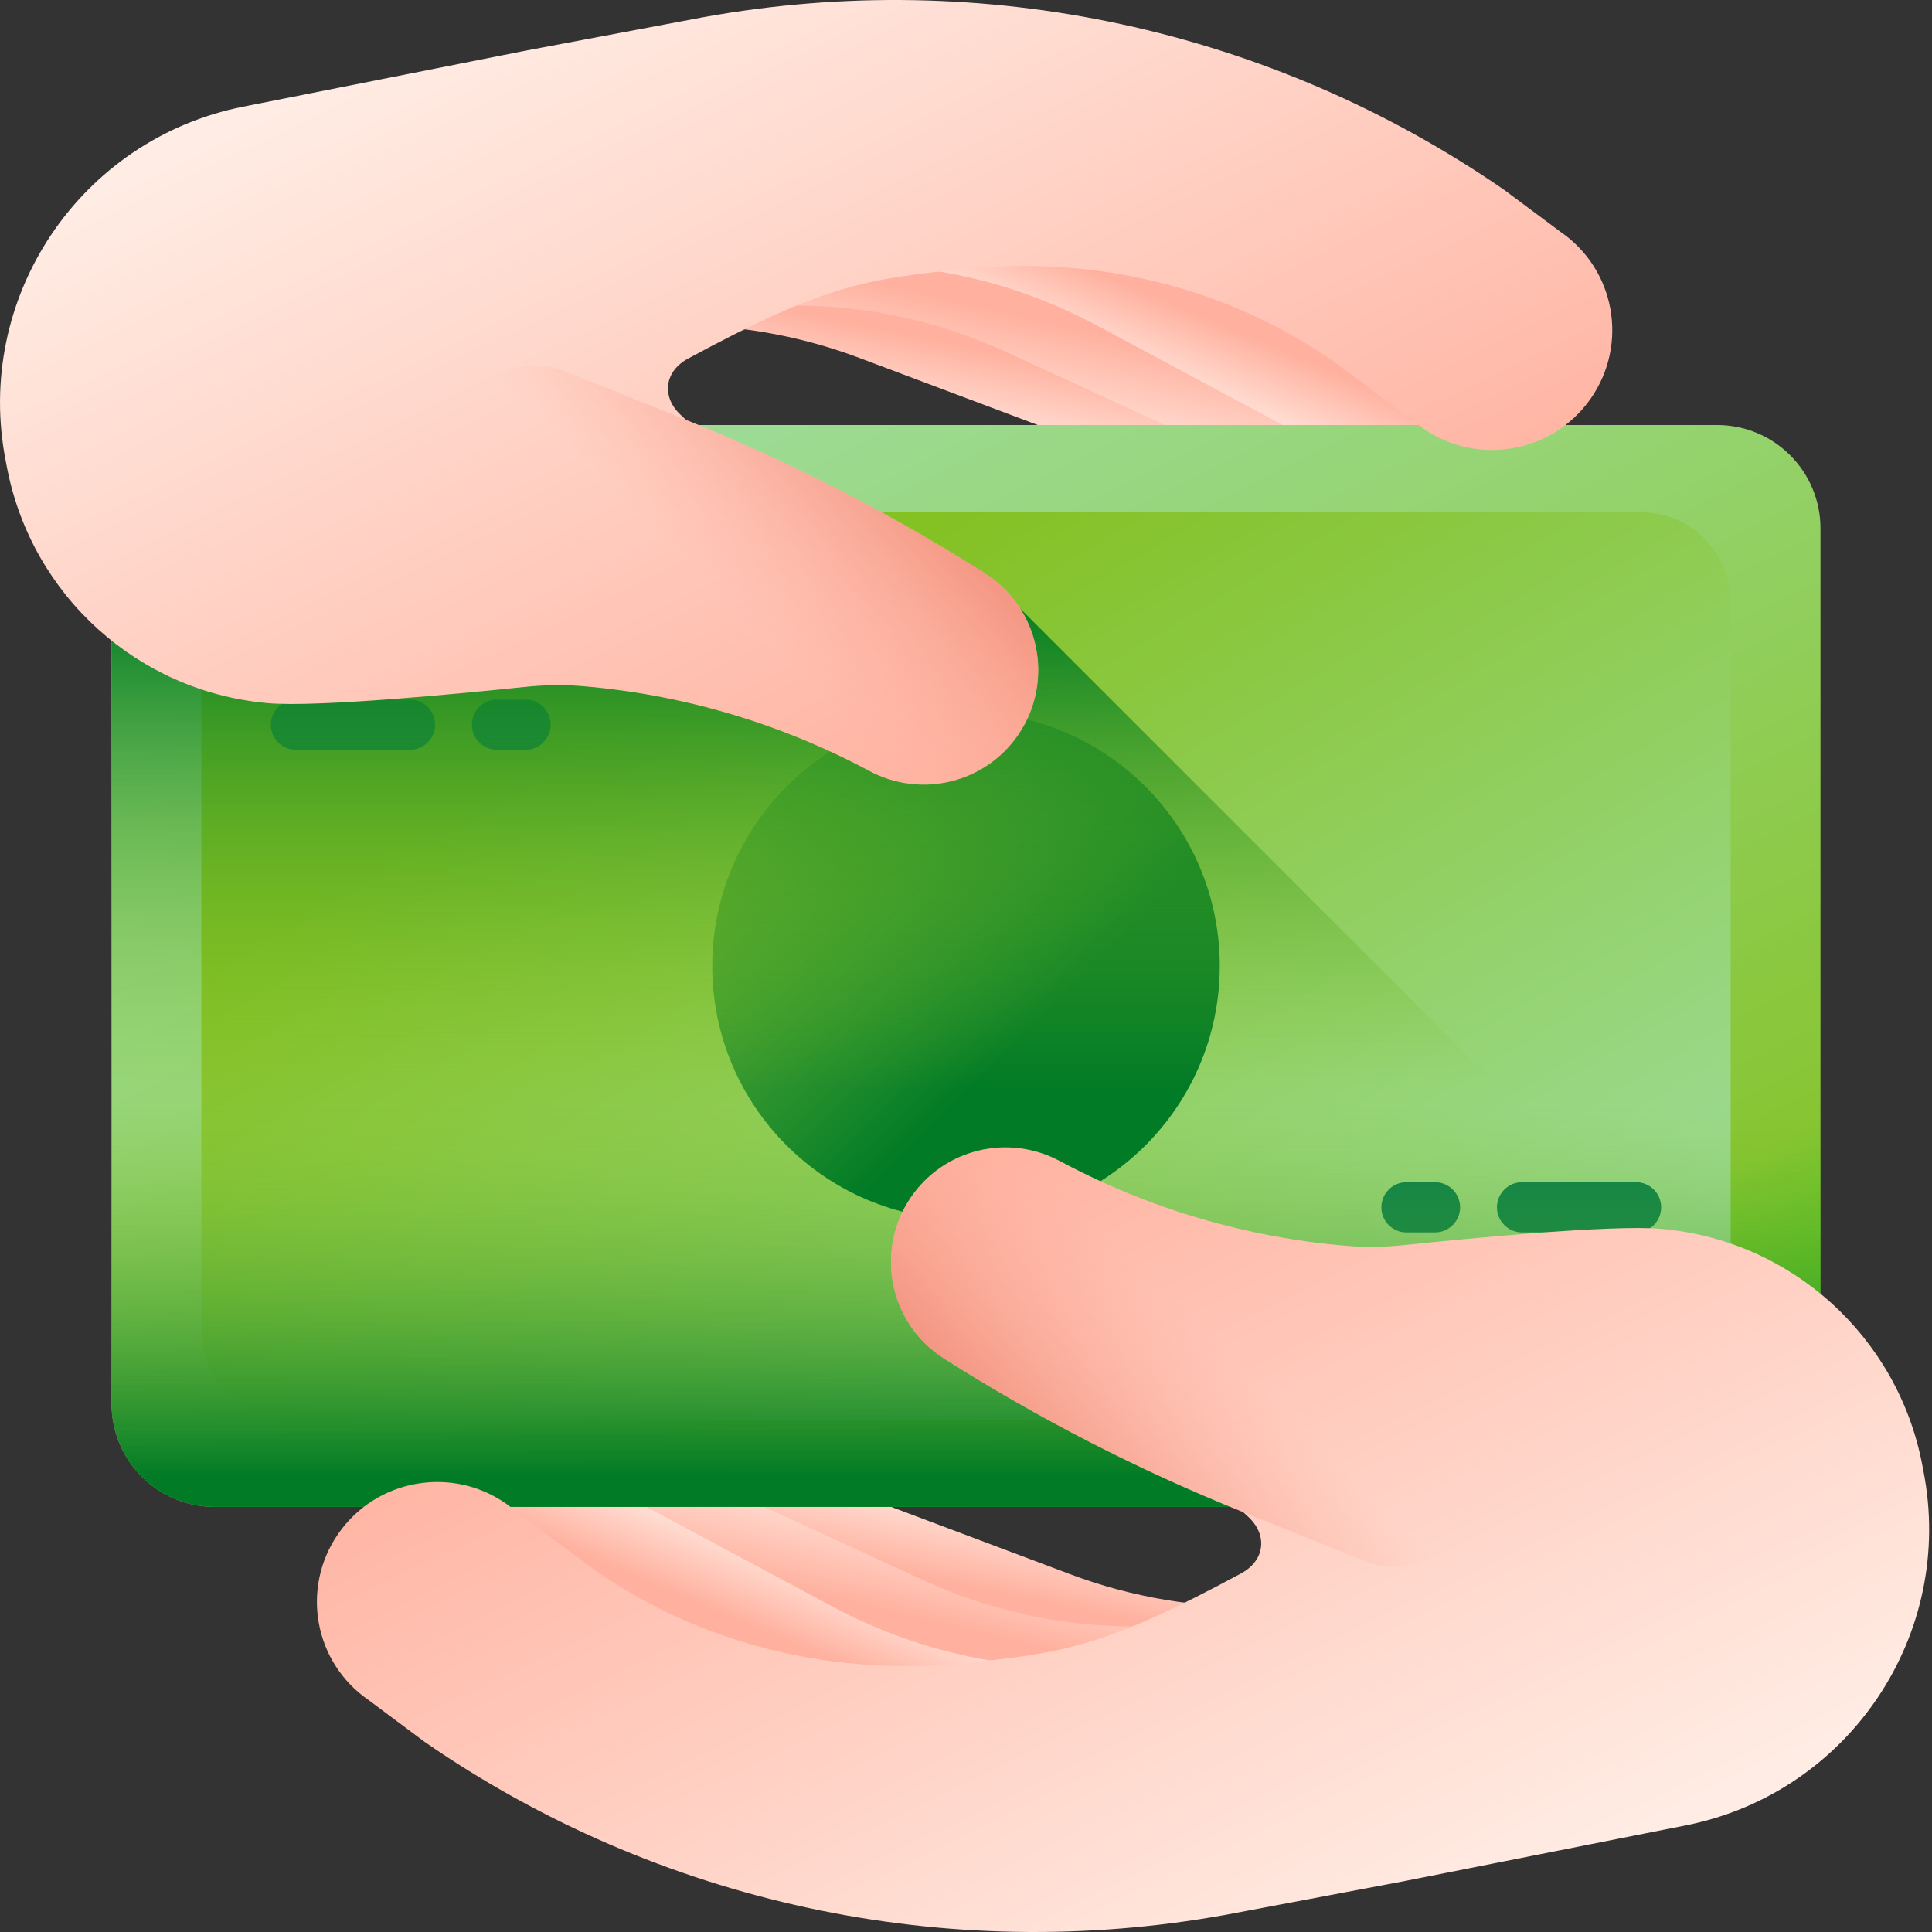
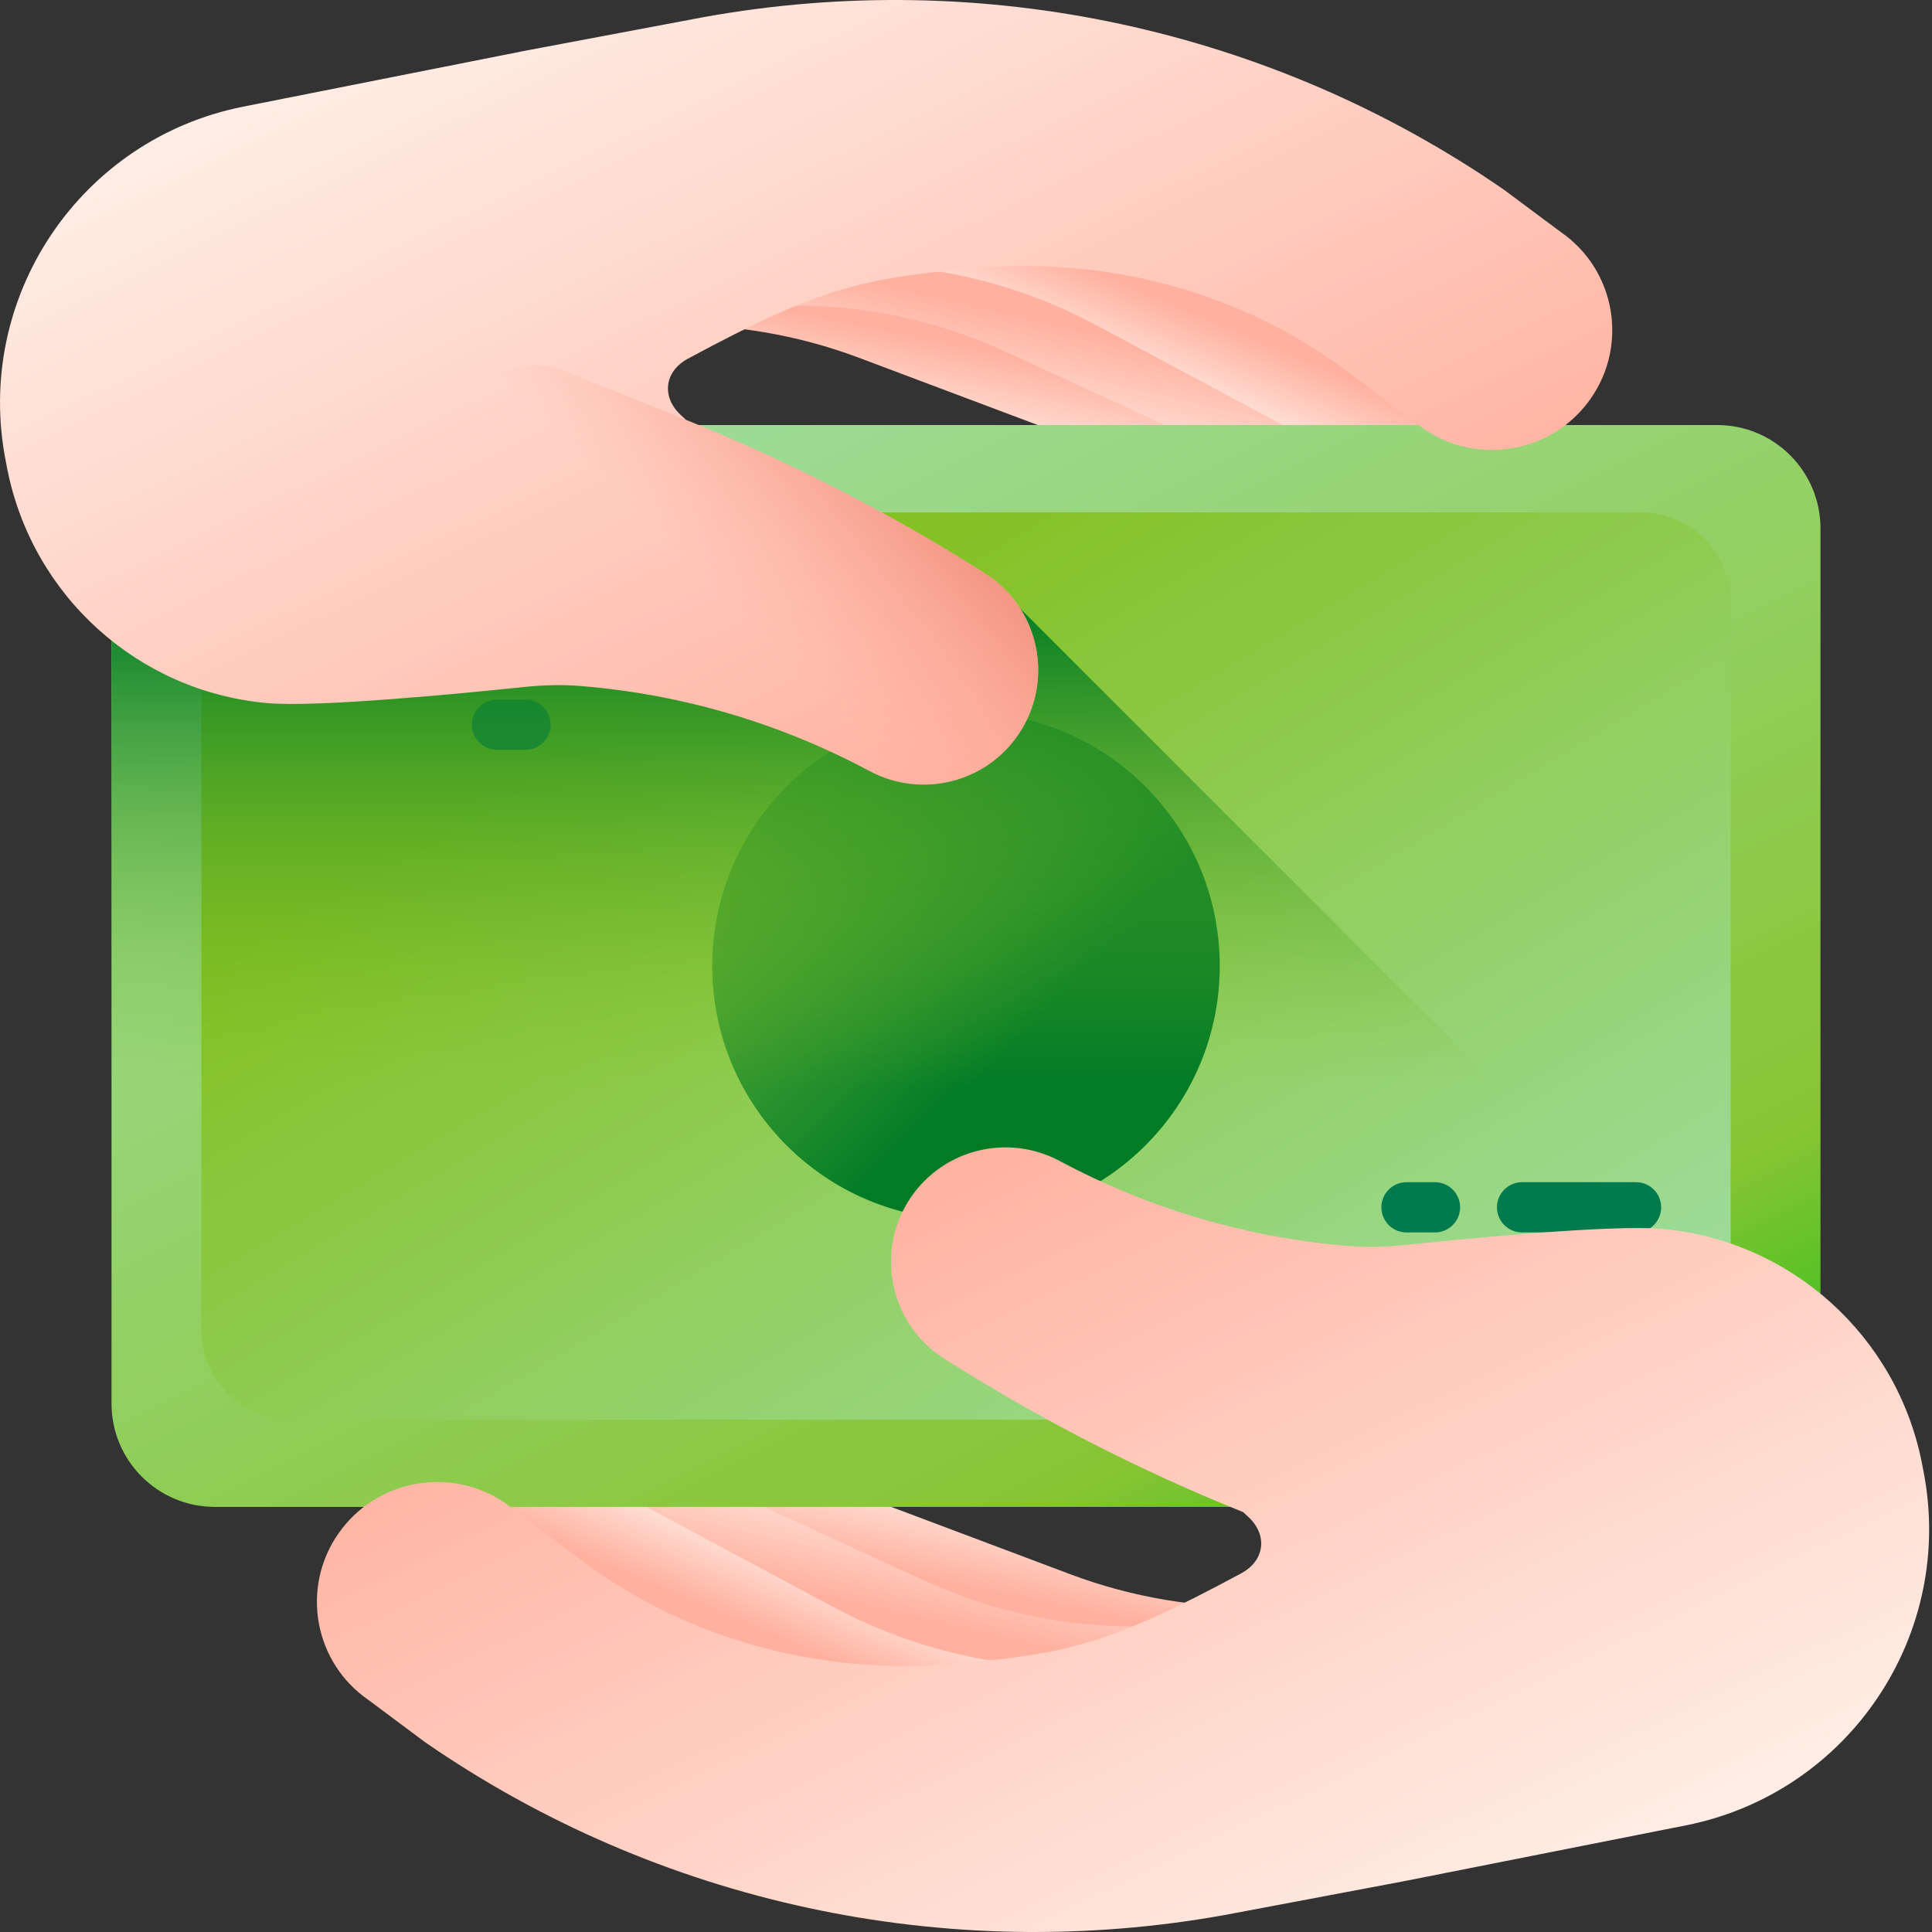
<svg xmlns="http://www.w3.org/2000/svg" width="32" height="32" viewBox="0 0 32 32" fill="none">
  <rect x="0" y="0" width="32" height="32" fill="#333333" stroke="none" />
  <g clip-path="url(#clip0_916_2686)">
    <path d="M20.159 6.286C19.821 7.19 18.81 7.649 17.907 7.31L14.23 5.927C13.202 5.54 12.121 5.362 11.043 5.386L11.941 1.988C13.307 2.107 14.662 2.404 15.969 2.886L19.136 4.055C20.037 4.387 20.495 5.386 20.159 6.286Z" fill="url(#paint0_linear_916_2686)" />
    <path d="M22.419 6.589C22.029 7.45 21.011 7.83 20.151 7.434L16.651 5.823C15.289 5.196 13.797 4.955 12.331 5.103L10.97 1.672C13.545 1.449 16.159 1.883 18.554 2.967L21.569 4.332C22.427 4.721 22.808 5.731 22.419 6.589Z" fill="url(#paint1_linear_916_2686)" />
    <path d="M23.988 6.522C23.534 7.374 22.471 7.696 21.621 7.24L18.157 5.385C16.809 4.663 15.303 4.325 13.799 4.384L12.635 0.813C15.274 0.746 17.91 1.35 20.282 2.601L23.267 4.176C24.117 4.624 24.44 5.674 23.988 6.522Z" fill="url(#paint2_linear_916_2686)" />
    <path d="M11.794 25.714C12.132 24.81 13.143 24.351 14.046 24.69L17.723 26.073C18.751 26.46 19.832 26.638 20.91 26.614L20.012 30.012C18.646 29.893 17.291 29.596 15.984 29.113L12.817 27.945C11.916 27.613 11.458 26.614 11.794 25.714Z" fill="url(#paint3_linear_916_2686)" />
    <path d="M9.534 25.411C9.924 24.549 10.942 24.17 11.802 24.566L15.302 26.177C16.664 26.804 18.156 27.044 19.622 26.897L20.983 30.327C18.408 30.551 15.794 30.117 13.399 29.033L10.384 27.668C9.526 27.279 9.145 26.269 9.534 25.411Z" fill="url(#paint4_linear_916_2686)" />
    <path d="M7.965 25.477C8.419 24.626 9.482 24.303 10.332 24.759L13.796 26.614C15.143 27.337 16.649 27.674 18.154 27.616L19.318 31.187C16.679 31.254 14.043 30.65 11.671 29.399L8.686 27.824C7.836 27.376 7.513 26.325 7.965 25.477Z" fill="url(#paint5_linear_916_2686)" />
    <path d="M28.442 24.959H3.558C2.613 24.959 1.847 24.193 1.847 23.248V8.752C1.847 7.807 2.613 7.04 3.558 7.04H28.442C29.387 7.04 30.153 7.807 30.153 8.752V23.248C30.153 24.193 29.387 24.959 28.442 24.959Z" fill="url(#paint6_linear_916_2686)" />
    <path d="M27.182 23.514H4.818C3.999 23.514 3.335 22.85 3.335 22.031V9.969C3.335 9.15 3.999 8.486 4.818 8.486H27.182C28.001 8.486 28.665 9.15 28.665 9.969V22.031C28.665 22.85 28.001 23.514 27.182 23.514Z" fill="url(#paint7_linear_916_2686)" />
-     <path d="M4.902 11.587H6.789C7.019 11.587 7.206 11.773 7.206 12.003C7.206 12.233 7.019 12.419 6.789 12.419H4.902C4.672 12.419 4.486 12.233 4.486 12.003C4.486 11.773 4.672 11.587 4.902 11.587Z" fill="url(#paint8_linear_916_2686)" />
    <path d="M8.232 12.419C8.003 12.419 7.816 12.233 7.816 12.003C7.816 11.773 8.003 11.587 8.232 11.587H8.704C8.934 11.587 9.12 11.773 9.12 12.003C9.12 12.233 8.934 12.419 8.704 12.419H8.232Z" fill="url(#paint9_linear_916_2686)" />
-     <path d="M11.331 10.458H4.902C4.672 10.458 4.486 10.272 4.486 10.042C4.486 9.812 4.672 9.626 4.902 9.626H11.331C11.561 9.626 11.747 9.812 11.747 10.042C11.747 10.272 11.561 10.458 11.331 10.458Z" fill="url(#paint10_linear_916_2686)" />
    <path d="M27.098 20.413H25.211C24.981 20.413 24.794 20.227 24.794 19.997C24.794 19.767 24.981 19.581 25.211 19.581H27.098C27.328 19.581 27.514 19.767 27.514 19.997C27.514 20.227 27.328 20.413 27.098 20.413Z" fill="url(#paint11_linear_916_2686)" />
    <path d="M23.767 19.581C23.997 19.581 24.184 19.767 24.184 19.997C24.184 20.227 23.997 20.413 23.767 20.413H23.296C23.066 20.413 22.88 20.227 22.88 19.997C22.88 19.767 23.066 19.581 23.296 19.581H23.767Z" fill="url(#paint12_linear_916_2686)" />
    <path d="M20.669 21.542H27.098C27.328 21.542 27.514 21.728 27.514 21.958C27.514 22.188 27.328 22.374 27.098 22.374H20.669C20.439 22.374 20.253 22.188 20.253 21.958C20.253 21.728 20.439 21.542 20.669 21.542Z" fill="url(#paint13_linear_916_2686)" />
-     <path d="M1.847 16.395V23.248C1.847 24.193 2.613 24.959 3.558 24.959H28.442C29.387 24.959 30.153 24.193 30.153 23.248V16.395H1.847Z" fill="url(#paint14_linear_916_2686)" />
    <path d="M16 20.202C18.321 20.202 20.203 18.321 20.203 16C20.203 13.679 18.321 11.797 16 11.797C13.679 11.797 11.797 13.679 11.797 16C11.797 18.321 13.679 20.202 16 20.202Z" fill="url(#paint15_linear_916_2686)" />
    <path d="M16.32 9.501H1.847V23.248C1.847 24.193 2.613 24.959 3.558 24.959H28.442C29.359 24.959 30.107 24.238 30.151 23.332L16.32 9.501Z" fill="url(#paint16_linear_916_2686)" />
    <path d="M23.568 7.093L22.127 6.013C22.063 5.969 22 5.925 21.935 5.883C20.205 4.73 18.116 4.249 16.046 4.449C14.316 4.616 13.623 4.737 11.394 5.941C11.005 6.151 10.952 6.571 11.274 6.872L11.363 6.955C13.091 7.65 14.751 8.503 16.32 9.501C17.221 10.075 17.468 11.282 16.868 12.166C16.322 12.97 15.257 13.229 14.4 12.77C12.928 11.982 11.307 11.502 9.637 11.364C9.318 11.337 8.997 11.346 8.679 11.379C7.676 11.484 5.247 11.72 4.433 11.646C4.426 11.645 4.418 11.644 4.411 11.644C2.281 11.447 0.537 9.869 0.121 7.771L0.097 7.646C-0.441 4.936 1.321 2.303 4.031 1.766L8.711 0.838L11.659 0.283C16.286 -0.552 21.055 0.478 24.914 3.145L25.851 3.843C26.753 4.466 26.975 5.701 26.348 6.601C25.718 7.504 24.469 7.725 23.568 7.093Z" fill="url(#paint17_linear_916_2686)" />
    <path d="M16.868 12.166C16.322 12.97 15.257 13.229 14.4 12.77C12.777 11.901 10.972 11.406 9.12 11.332C9.092 11.331 9.064 11.33 9.036 11.328C5.905 11.172 5.589 6.668 8.667 6.073C8.888 6.031 9.117 6.053 9.326 6.137L11.363 6.955C13.091 7.65 14.751 8.503 16.32 9.501C17.221 10.075 17.468 11.282 16.868 12.166Z" fill="url(#paint18_linear_916_2686)" />
    <path d="M8.385 24.907L9.826 25.986C9.89 26.031 9.953 26.075 10.018 26.117C11.748 27.27 13.838 27.75 15.907 27.551C17.638 27.384 18.33 27.262 20.559 26.059C20.948 25.849 21.001 25.429 20.679 25.127L20.59 25.045C18.862 24.35 17.202 23.497 15.633 22.499C14.732 21.925 14.486 20.718 15.085 19.834C15.632 19.03 16.696 18.771 17.553 19.23C19.025 20.018 20.646 20.498 22.316 20.636C22.635 20.663 22.956 20.654 23.274 20.621C24.277 20.516 26.706 20.28 27.52 20.354C27.527 20.355 27.535 20.356 27.542 20.356C29.672 20.553 31.416 22.131 31.832 24.229L31.856 24.354C32.394 27.063 30.632 29.696 27.922 30.234L23.242 31.161L20.294 31.717C15.667 32.552 10.898 31.522 7.039 28.855L6.103 28.157C5.2 27.534 4.978 26.299 5.606 25.399C6.235 24.496 7.484 24.275 8.385 24.907Z" fill="url(#paint19_linear_916_2686)" />
-     <path d="M15.086 19.834C15.632 19.03 16.696 18.771 17.553 19.23C19.177 20.099 20.981 20.594 22.834 20.668C22.861 20.669 22.889 20.67 22.917 20.672C26.048 20.828 26.364 25.332 23.286 25.927C23.065 25.969 22.836 25.947 22.627 25.863L20.591 25.045C18.862 24.35 17.203 23.497 15.633 22.498C14.732 21.925 14.486 20.718 15.086 19.834Z" fill="url(#paint20_linear_916_2686)" />
  </g>
  <defs>
    <linearGradient id="paint0_linear_916_2686" x1="15.382" y1="7.285" x2="15.713" y2="5.654" gradientUnits="userSpaceOnUse">
      <stop stop-color="#FFEEE6" />
      <stop offset="1" stop-color="#FFB09E" />
    </linearGradient>
    <linearGradient id="paint1_linear_916_2686" x1="15.974" y1="7.099" x2="16.437" y2="5.099" gradientUnits="userSpaceOnUse">
      <stop stop-color="#FFEEE6" />
      <stop offset="1" stop-color="#FFB09E" />
    </linearGradient>
    <linearGradient id="paint2_linear_916_2686" x1="17.353" y1="5.833" x2="17.96" y2="4.395" gradientUnits="userSpaceOnUse">
      <stop stop-color="#FFEEE6" />
      <stop offset="1" stop-color="#FFB09E" />
    </linearGradient>
    <linearGradient id="paint3_linear_916_2686" x1="16.571" y1="24.715" x2="16.24" y2="26.346" gradientUnits="userSpaceOnUse">
      <stop stop-color="#FFEEE6" />
      <stop offset="1" stop-color="#FFB09E" />
    </linearGradient>
    <linearGradient id="paint4_linear_916_2686" x1="15.979" y1="24.901" x2="15.516" y2="26.901" gradientUnits="userSpaceOnUse">
      <stop stop-color="#FFEEE6" />
      <stop offset="1" stop-color="#FFB09E" />
    </linearGradient>
    <linearGradient id="paint5_linear_916_2686" x1="14.6" y1="26.167" x2="13.992" y2="27.605" gradientUnits="userSpaceOnUse">
      <stop stop-color="#FFEEE6" />
      <stop offset="1" stop-color="#FFB09E" />
    </linearGradient>
    <linearGradient id="paint6_linear_916_2686" x1="2.936" y1="-10.242" x2="21.122" y2="26.288" gradientUnits="userSpaceOnUse">
      <stop stop-color="#B3F3FE" />
      <stop offset="0.927" stop-color="#88C533" />
      <stop offset="1" stop-color="#4FC123" />
    </linearGradient>
    <linearGradient id="paint7_linear_916_2686" x1="28.987" y1="37.708" x2="12.62" y2="10.35" gradientUnits="userSpaceOnUse">
      <stop stop-color="#B3F3FE" />
      <stop offset="1" stop-color="#84C123" />
    </linearGradient>
    <linearGradient id="paint8_linear_916_2686" x1="5.846" y1="11.587" x2="5.846" y2="12.419" gradientUnits="userSpaceOnUse">
      <stop stop-color="#017B4E" />
      <stop offset="1" stop-color="#017B4E" />
    </linearGradient>
    <linearGradient id="paint9_linear_916_2686" x1="8.468" y1="11.587" x2="8.468" y2="12.419" gradientUnits="userSpaceOnUse">
      <stop stop-color="#017B4E" />
      <stop offset="1" stop-color="#017B4E" />
    </linearGradient>
    <linearGradient id="paint10_linear_916_2686" x1="8.116" y1="9.626" x2="8.116" y2="10.458" gradientUnits="userSpaceOnUse">
      <stop stop-color="#017B4E" />
      <stop offset="1" stop-color="#017B4E" />
    </linearGradient>
    <linearGradient id="paint11_linear_916_2686" x1="26.154" y1="19.581" x2="26.154" y2="20.413" gradientUnits="userSpaceOnUse">
      <stop stop-color="#017B4E" />
      <stop offset="1" stop-color="#017B4E" />
    </linearGradient>
    <linearGradient id="paint12_linear_916_2686" x1="23.532" y1="19.581" x2="23.532" y2="20.413" gradientUnits="userSpaceOnUse">
      <stop stop-color="#017B4E" />
      <stop offset="1" stop-color="#017B4E" />
    </linearGradient>
    <linearGradient id="paint13_linear_916_2686" x1="23.884" y1="21.542" x2="23.884" y2="22.374" gradientUnits="userSpaceOnUse">
      <stop stop-color="#017B4E" />
      <stop offset="1" stop-color="#017B4E" />
    </linearGradient>
    <linearGradient id="paint14_linear_916_2686" x1="16" y1="18.372" x2="16" y2="24.462" gradientUnits="userSpaceOnUse">
      <stop stop-color="#84C123" stop-opacity="0" />
      <stop offset="1" stop-color="#017B26" />
    </linearGradient>
    <linearGradient id="paint15_linear_916_2686" x1="7.494" y1="7.494" x2="17.038" y2="17.037" gradientUnits="userSpaceOnUse">
      <stop stop-color="#84C123" stop-opacity="0" />
      <stop offset="1" stop-color="#017B26" />
    </linearGradient>
    <linearGradient id="paint16_linear_916_2686" x1="15.999" y1="18.029" x2="15.999" y2="9.921" gradientUnits="userSpaceOnUse">
      <stop stop-color="#84C123" stop-opacity="0" />
      <stop offset="1" stop-color="#017B26" />
    </linearGradient>
    <linearGradient id="paint17_linear_916_2686" x1="9.645" y1="-1.231" x2="16.615" y2="13.207" gradientUnits="userSpaceOnUse">
      <stop stop-color="#FFEEE6" />
      <stop offset="1" stop-color="#FFB09E" />
    </linearGradient>
    <linearGradient id="paint18_linear_916_2686" x1="11.799" y1="9.77" x2="14.935" y2="6.633" gradientUnits="userSpaceOnUse">
      <stop stop-color="#FFB09E" stop-opacity="0" />
      <stop offset="1" stop-color="#EC806B" />
    </linearGradient>
    <linearGradient id="paint19_linear_916_2686" x1="22.308" y1="33.231" x2="15.338" y2="18.793" gradientUnits="userSpaceOnUse">
      <stop stop-color="#FFEEE6" />
      <stop offset="1" stop-color="#FFB09E" />
    </linearGradient>
    <linearGradient id="paint20_linear_916_2686" x1="20.155" y1="22.23" x2="17.018" y2="25.367" gradientUnits="userSpaceOnUse">
      <stop stop-color="#FFB09E" stop-opacity="0" />
      <stop offset="1" stop-color="#EC806B" />
    </linearGradient>
    <clipPath id="clip0_916_2686">
      <rect width="32" height="32" fill="white" />
    </clipPath>
  </defs>
</svg>